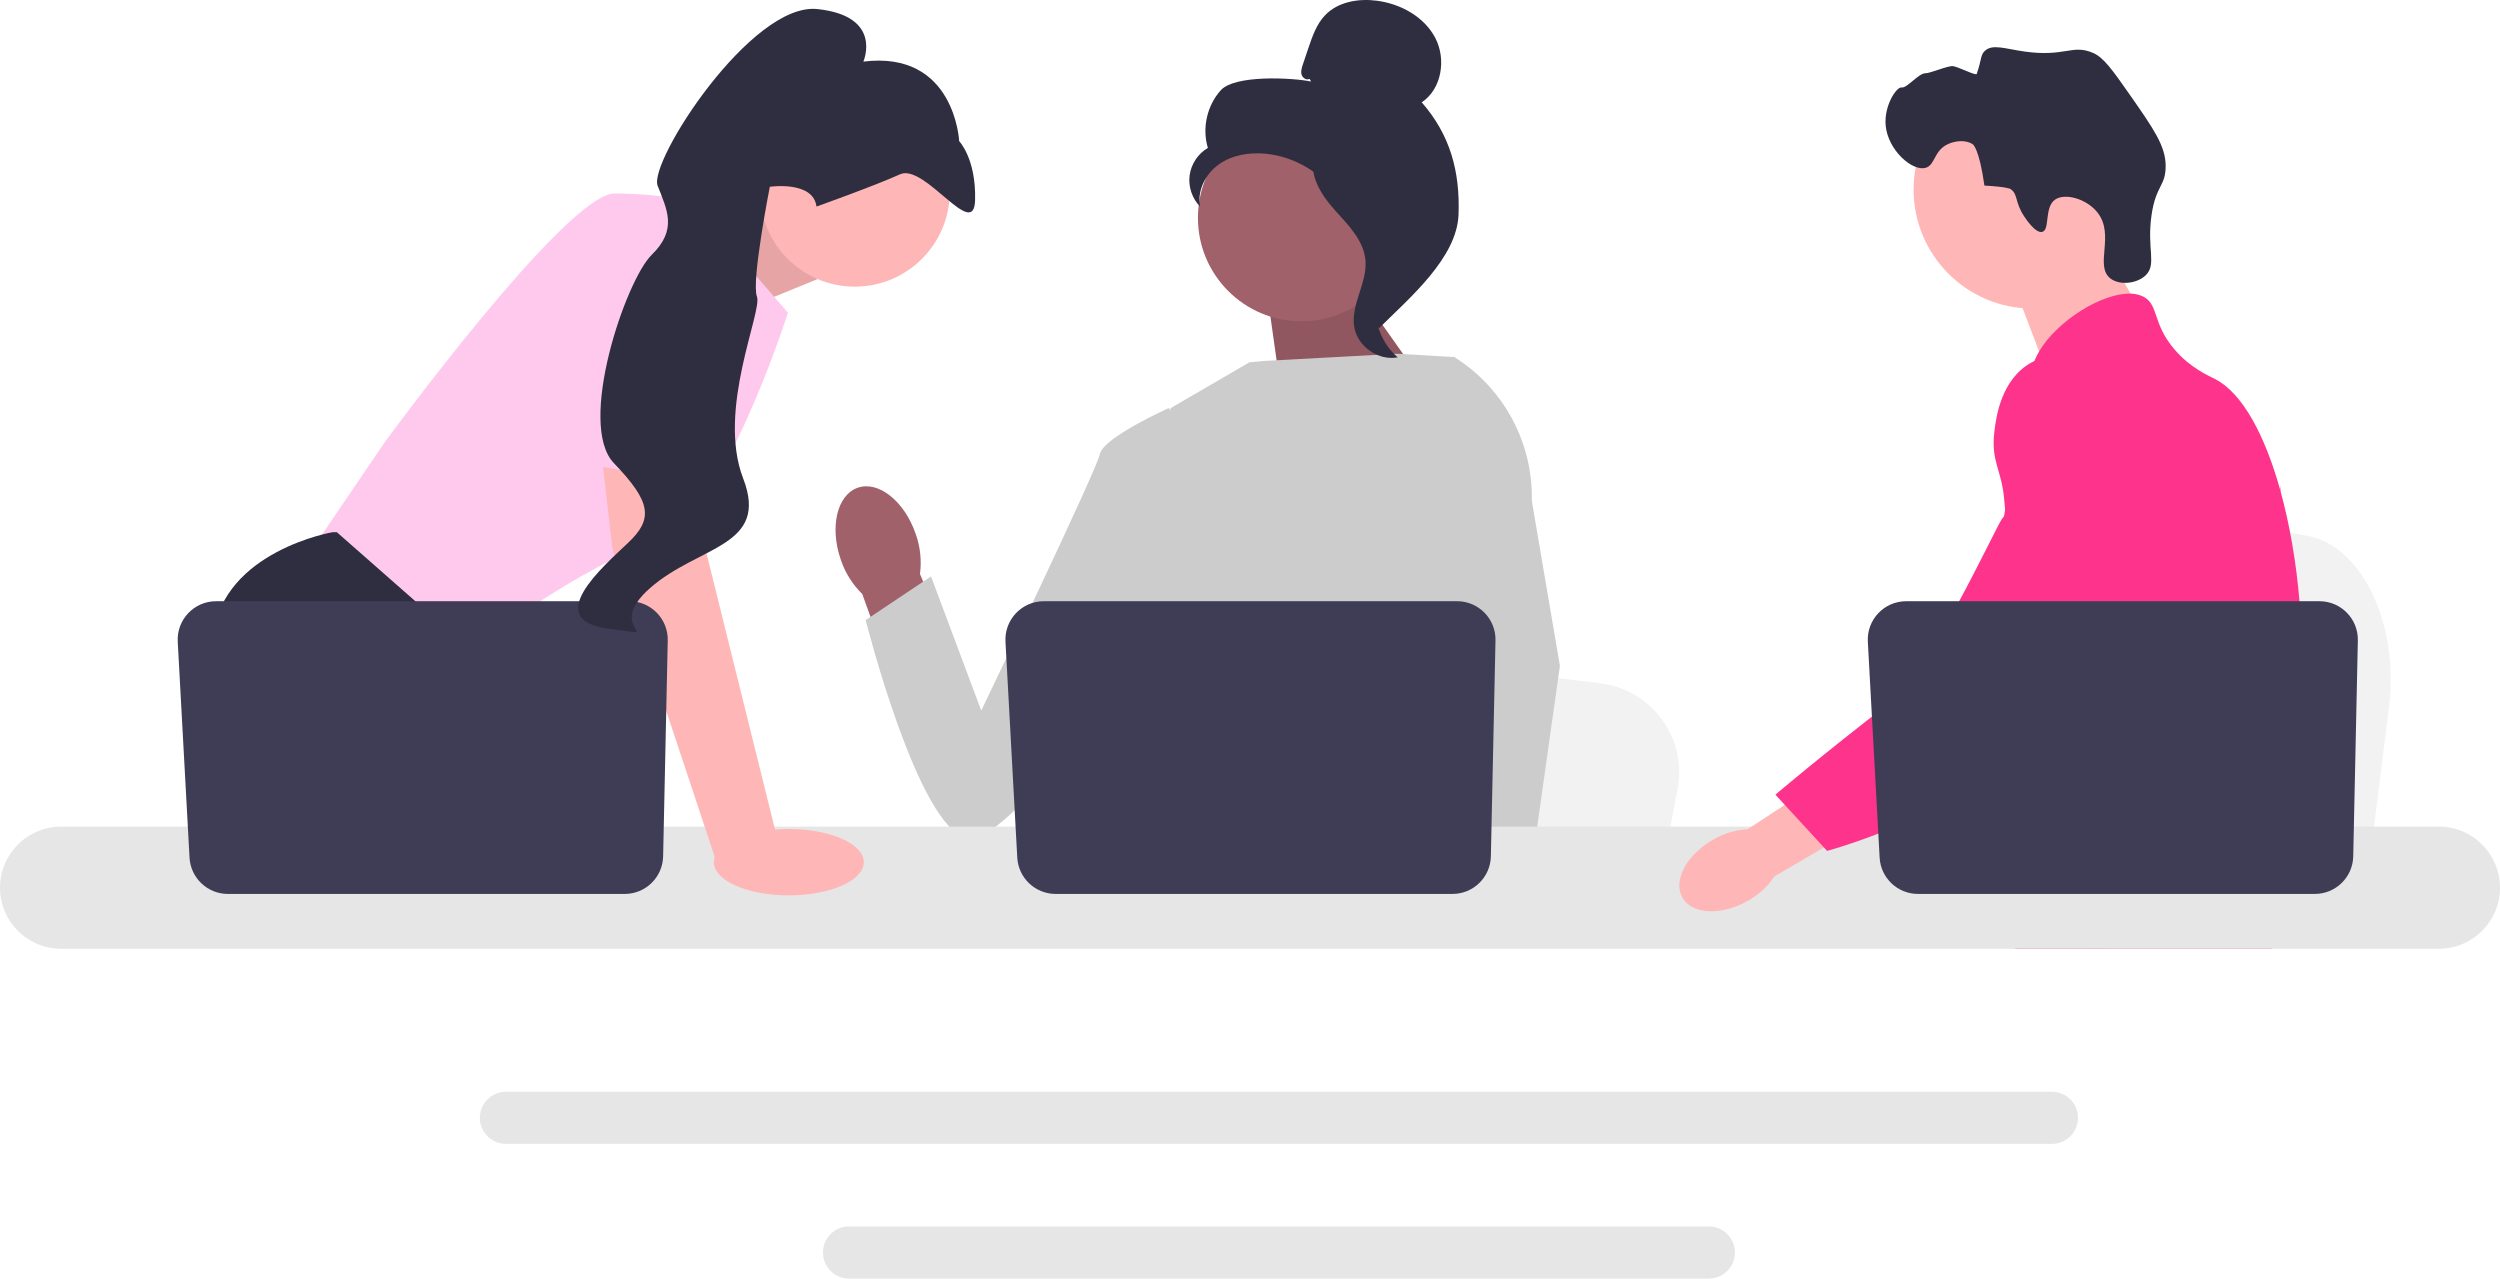
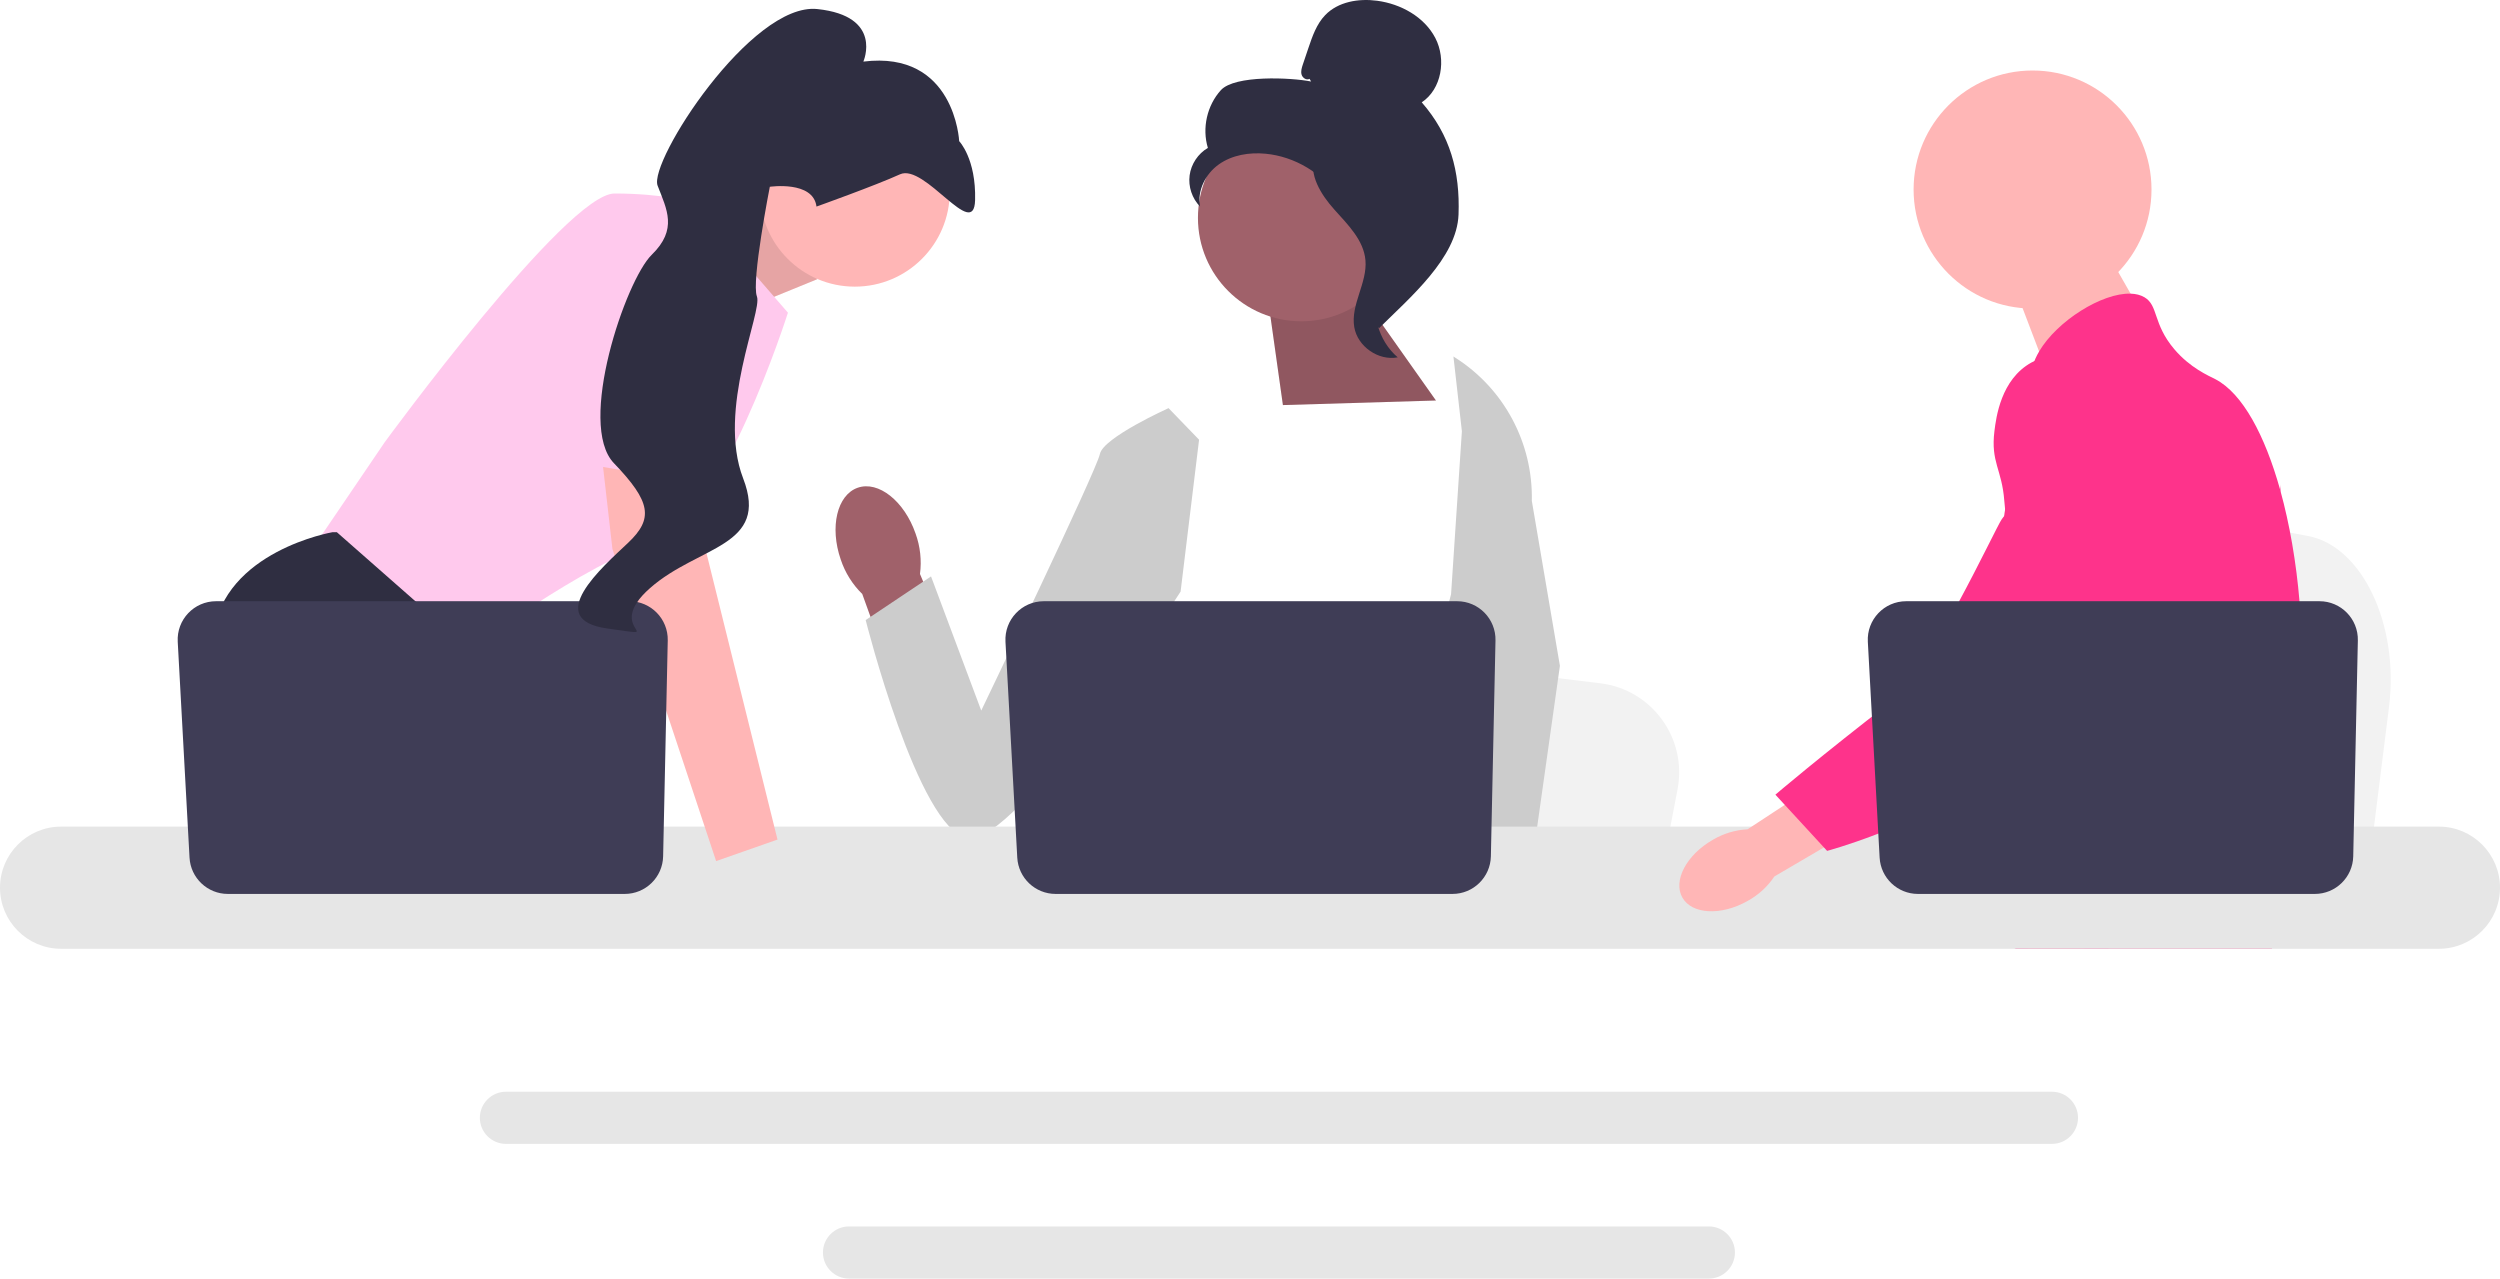
<svg xmlns="http://www.w3.org/2000/svg" width="481" height="246" viewBox="0 0 481 246" fill="none">
  <g clip-path="url(#clip0_1440_2188)">
    <path d="M459.649 136.003L458.142 148.007L454.402 177.825H379.277C379.864 171.142 380.666 161.522 381.523 151.138C381.607 150.101 381.696 149.057 381.78 148.007C383.929 121.904 386.28 92.365 386.28 92.365L396.156 94.206L415.318 97.771L423.127 99.223L444.036 103.119C454.461 105.057 461.632 120.16 459.649 136.003Z" fill="#F2F2F2" />
    <path d="M402.823 44.06L412.061 60.236L394.305 72.827L386.73 52.944L402.823 44.06Z" fill="#FFB6B6" />
    <path d="M391.062 59.364C403.702 59.364 413.949 49.111 413.949 36.464C413.949 23.817 403.702 13.565 391.062 13.565C378.422 13.565 368.176 23.817 368.176 36.464C368.176 49.111 378.422 59.364 391.062 59.364Z" fill="#FFB6B6" />
-     <path d="M389.42 41.584C387.603 38.816 388.316 37.369 386.795 36.352C386.795 36.352 386.183 35.943 381.801 35.709C380.82 28.645 379.596 27.788 379.596 27.788C378.184 26.801 376.09 27.122 374.787 27.725C372.031 29.003 372.35 31.762 370.495 32.289C367.931 33.019 363.267 28.907 362.808 24.201C362.433 20.361 364.905 16.632 365.886 16.829C366.858 17.025 369.186 14.052 370.443 14.097C371.301 14.129 374.808 12.604 375.751 12.723C376.782 12.853 380.179 14.627 380.32 14.222C381.304 11.405 381.015 10.624 381.85 9.819C383.329 8.391 385.748 9.385 389.544 9.919C397.354 11.017 398.717 8.44 402.719 10.187C404.741 11.069 406.433 13.448 409.734 18.171C414.351 24.775 416.659 28.077 416.674 31.929C416.689 35.856 414.788 35.607 413.953 41.422C413.023 47.895 414.998 50.855 412.841 52.958C411.173 54.583 407.784 54.969 406.003 53.542C402.954 51.1 406.944 45.207 403.57 40.902C401.499 38.259 397.334 37.083 395.426 38.389C393.269 39.867 394.457 44.202 392.94 44.613C391.641 44.965 389.737 42.066 389.42 41.584Z" fill="#2F2E41" />
    <path d="M442.735 131.775C442.096 142.696 439.561 146.144 438.673 159.042C438.479 161.873 438.362 165.16 438.362 169.08C438.362 170.079 438.368 171.046 438.368 171.99C438.368 173.999 438.329 175.898 438.096 177.825C437.918 179.363 437.613 180.912 437.108 182.544H387.816C387.81 182.533 387.81 182.522 387.804 182.511C387.516 181.256 387.333 180.057 387.194 178.908C387.15 178.541 387.111 178.18 387.078 177.825C387.033 177.408 386.994 176.998 386.956 176.592C386.806 174.977 386.656 173.45 386.301 171.99C385.824 169.974 384.958 168.075 383.182 166.243C382.455 165.493 381.729 164.911 381.018 164.4C380.879 164.305 380.746 164.211 380.607 164.116C378.643 162.767 376.784 161.796 375.175 159.042C375.147 159.003 375.125 158.958 375.103 158.92C374.825 158.437 374.104 157.171 373.582 155.483C373.033 153.728 372.7 151.524 373.299 149.27C374.726 143.929 380.008 143.396 384.325 137.999C384.791 137.416 385.252 136.772 385.69 136.056C387.643 132.88 388.171 130.082 388.792 126.756C388.892 126.217 388.981 125.684 389.053 125.168C389.109 124.779 389.159 124.396 389.198 124.018C389.541 120.848 389.375 118.116 388.97 115.674C387.649 107.673 383.754 102.72 386.506 95.541C387.372 93.287 388.598 91.594 389.835 90.144C392.454 87.074 395.146 85.081 394.68 81.117C394.208 77.119 391.178 76.569 390.84 73.077C390.668 71.311 391.245 69.451 392.327 67.625V67.619C395.79 61.739 404.435 56.326 409.929 56.498C410.944 56.526 411.843 56.754 412.592 57.192C415.306 58.791 414.174 62.283 418.33 67.181C421.421 70.817 424.917 72.272 426.243 72.96C431.498 75.703 435.771 83.793 438.673 94.136C438.695 94.214 438.717 94.292 438.739 94.375C440.532 100.855 441.797 108.211 442.424 115.674C442.69 118.833 442.846 122.009 442.879 125.151C442.907 127.661 442.851 129.837 442.735 131.775Z" fill="#FE338B" />
    <path d="M405.821 169.19L404.816 171.988L404.184 173.743L402.718 177.824L401.02 182.543H390.105L391.937 177.824L392.786 175.625L394.195 171.988L396.559 165.881L405.821 169.19Z" fill="#FFB6B6" />
    <path d="M438.843 93.181C438.815 93.542 438.776 93.941 438.737 94.374C438.305 98.783 437.283 106.673 435.791 115.673C435.003 120.42 434.082 125.478 433.044 130.503C430.814 141.346 428.039 152.023 424.904 159.041C424.343 160.307 423.766 161.451 423.178 162.461C422.729 163.233 422.257 163.993 421.763 164.743C420.165 167.203 418.372 169.535 416.513 171.711C416.441 171.805 416.358 171.894 416.275 171.989C415.975 172.344 415.664 172.694 415.354 173.044C413.833 174.759 412.28 176.358 410.776 177.824C408.945 179.612 407.18 181.194 405.598 182.543H387.874L387.802 182.51L385.25 181.377C385.25 181.377 385.977 180.522 387.192 178.907C387.442 178.579 387.708 178.218 387.997 177.824C388.352 177.341 388.735 176.808 389.145 176.23C390 175.02 390.971 173.599 392.014 171.989C394.034 168.874 396.337 165.043 398.662 160.607C398.929 160.09 399.2 159.568 399.472 159.041C399.478 159.024 399.489 159.007 399.494 158.991C399.955 158.091 400.41 157.164 400.865 156.22C404.722 148.192 405.826 141.529 406.143 139.37C406.586 136.316 407.202 132.046 407.036 127.349C406.924 124.251 406.475 120.975 405.404 117.721V117.716C405.182 117.033 404.932 116.35 404.65 115.673C404.145 114.457 403.545 113.257 402.835 112.075C399.7 106.867 397.153 106.65 395.127 100.976C394.528 99.294 393.168 95.496 393.584 91.487V91.482C393.635 90.988 393.718 90.488 393.829 89.988V89.983C393.856 89.844 393.896 89.7 393.935 89.561C394.25 88.334 394.772 87.118 395.566 85.963C397.114 83.72 399.228 82.387 401.12 81.593L401.126 81.588C403.312 80.677 405.199 80.483 405.565 80.45C413.672 79.728 419.959 86.546 423.395 90.271C424.721 91.709 425.936 92.914 427.046 93.897C435.685 101.615 438.055 96.684 438.671 94.136C438.765 93.742 438.815 93.403 438.843 93.181Z" fill="#FE338B" />
    <path d="M438.871 92.893C438.871 92.92 438.866 93.015 438.844 93.17C438.855 93.087 438.861 93.004 438.866 92.926C438.866 92.909 438.866 92.898 438.871 92.893Z" fill="#6C63FF" />
    <path d="M394.799 210.049H97.341C94.577 210.049 92.324 212.297 92.324 215.063C92.324 217.833 94.577 220.082 97.341 220.082H394.799C397.562 220.082 399.81 217.833 399.81 215.063C399.81 212.297 397.562 210.049 394.799 210.049Z" fill="#E6E6E6" />
    <path d="M328.787 235.967H163.347C160.583 235.967 158.336 238.215 158.336 240.98C158.336 243.745 160.583 246 163.347 246H328.787C331.55 246 333.803 243.745 333.803 240.98C333.803 238.215 331.55 235.967 328.787 235.967Z" fill="#E6E6E6" />
    <path d="M130.441 45.124L149.188 37.23L157.229 53.724L137.529 61.769L130.441 45.124Z" fill="#FFB6B6" />
    <path opacity="0.1" d="M130.441 45.124L149.188 37.23L157.229 53.724L137.529 61.769L130.441 45.124Z" fill="black" />
    <path d="M133.105 38.84L151.599 60.16C151.599 60.16 138.734 100.789 125.868 104.41C113.003 108.03 89.282 125.73 89.282 125.73L59.531 106.421L74.005 85.101C74.005 85.101 108.983 37.23 118.23 37.23C127.477 37.23 133.105 38.84 133.105 38.84Z" fill="#FFC9ED" />
    <path d="M108.118 177.824H65.067L62.346 174.183L51.233 159.32L48.676 155.9C48.676 155.9 39.027 138.2 41.037 122.11C43.047 106.019 63.954 102.398 63.954 102.398H64.814L90.408 124.901L88.88 145.844L96.986 159.32L108.118 177.824Z" fill="#2F2E41" />
    <path d="M73.886 177.825H62.348V160.729L73.886 177.825Z" fill="#2F2E41" />
    <path d="M322.76 151.87L321.325 159.32L317.763 177.824H246.203C246.762 173.677 247.526 167.707 248.342 161.263C248.422 160.619 248.507 159.972 248.587 159.32C250.634 143.121 252.873 124.789 252.873 124.789L262.281 125.932L280.534 128.144L287.971 129.045L307.889 131.463C317.819 132.666 324.65 142.038 322.76 151.87Z" fill="#F2F2F2" />
    <path d="M424.028 177.825H385.215C385.806 177.129 386.139 176.727 386.139 176.727L397.775 174.804L421.749 170.846C421.749 170.846 422.842 173.674 424.028 177.825Z" fill="#2F2E41" />
    <path d="M259.396 53.172L276.275 77.056L246.832 77.936L243.672 55.49L259.396 53.172Z" fill="#A0616A" />
    <path opacity="0.1" d="M259.396 53.172L276.275 77.056L246.832 77.936L243.672 55.49L259.396 53.172Z" fill="black" />
    <path d="M176.155 102.658C173.99 96.407 169.01 92.458 165.034 93.837C161.058 95.217 159.592 101.402 161.759 107.656C162.591 110.166 164.011 112.44 165.901 114.288L175.412 140.659L187.685 135.929L177.006 110.434C177.347 107.811 177.056 105.145 176.155 102.658Z" fill="#A0616A" />
-     <path d="M290.41 90.487L290.387 114.828L288.124 123.819L283.468 142.311L280.079 159.319L277.554 171.991L276.653 176.516C275.974 176.971 275.298 177.405 274.623 177.824H215.816C212.475 175.817 210.605 174.256 210.605 174.256C210.605 174.256 211.53 173.387 212.588 171.991C214.373 169.634 216.532 165.772 215.209 162.083C214.931 161.311 214.859 160.369 214.944 159.319C215.482 152.392 222.743 140.678 222.743 140.678L221.24 123.292L220.58 115.673L225.229 78.523L240.382 69.71L242.998 69.456L268.821 68.061L279.495 68.676L279.981 68.809L290.41 90.487Z" fill="#CCCCCC" />
    <path d="M291.558 177.825H278.692L278.125 171.992L278.113 171.876L281.756 171.626L291.232 170.979L291.397 174.47L291.525 177.149L291.558 177.825Z" fill="#FFB6B6" />
    <path d="M294.723 96.373L300.127 128.1L295.717 159.32L295.03 164.179L293.815 172.76L293.441 175.399L293.454 175.684L293.546 177.824H278.268L277.705 171.991L277.657 171.468L276.507 159.521L276.487 159.32L274.047 133.985L278.831 115.674L279.185 114.326V114.322L281.267 82.969L279.654 68.721L279.638 68.588C279.67 68.608 279.699 68.628 279.731 68.648C279.815 68.701 279.9 68.753 279.98 68.809C289.372 74.771 294.968 85.23 294.723 96.373Z" fill="#CCCCCC" />
    <path d="M230.702 84.603L224.827 78.523C224.827 78.523 212.25 84.196 211.623 87.344C210.996 90.491 188.791 136.717 188.791 136.717L179.13 110.9L166.555 119.301C166.555 119.301 176.645 159.383 186.082 161.265C195.518 163.146 227.146 113.823 227.146 113.823L230.702 84.603Z" fill="#CCCCCC" />
    <path d="M469.253 159.041H11.742C5.266 159.041 0 164.316 0 170.795C0 177.274 5.266 182.544 11.742 182.544H469.253C475.728 182.544 481 177.275 481 170.795C481 164.315 475.728 159.041 469.253 159.041Z" fill="#E6E6E6" />
    <path d="M287.733 123.225L286.844 164.757C286.758 168.777 283.476 171.992 279.456 171.992H203.1C199.176 171.992 195.936 168.923 195.722 165.002L193.453 123.47C193.221 119.235 196.591 115.674 200.83 115.674H280.346C284.489 115.674 287.822 119.081 287.733 123.225Z" fill="#3F3D56" />
    <path d="M164.468 55.151C174.557 55.151 182.736 46.968 182.736 36.873C182.736 26.777 174.557 18.594 164.468 18.594C154.378 18.594 146.199 26.777 146.199 36.873C146.199 46.968 154.378 55.151 164.468 55.151Z" fill="#FFB6B6" />
    <path d="M133.912 84.699L135.922 106.421L149.591 161.532L137.782 165.674L117.83 105.617L115.074 81.481L133.912 84.699Z" fill="#FFB6B6" />
    <path d="M128.475 123.225L127.586 164.757C127.5 168.777 124.218 171.992 120.199 171.992H43.842C39.918 171.992 36.678 168.923 36.464 165.002L34.195 123.47C33.963 119.235 37.333 115.674 41.573 115.674H121.088C125.231 115.674 128.564 119.081 128.475 123.225Z" fill="#3F3D56" />
-     <path d="M151.767 172.272C159.736 172.272 166.195 169.413 166.195 165.887C166.195 162.361 159.736 159.502 151.767 159.502C143.799 159.502 137.34 162.361 137.34 165.887C137.34 169.413 143.799 172.272 151.767 172.272Z" fill="#FFB6B6" />
    <path d="M105.566 88.019L113.808 44.069C113.808 44.069 136.725 40.851 137.529 48.494C138.333 56.137 136.954 93.49 136.954 93.49L105.566 88.019Z" fill="#FFC9ED" />
    <path d="M157.092 39.745C157.092 39.745 168.393 35.71 173.16 33.538C177.927 31.367 187.397 46.512 187.608 38.514C187.819 30.515 184.546 27.161 184.546 27.161C184.546 27.161 183.729 9.663 166.11 11.851C166.11 11.851 169.986 3.096 157.265 1.743C144.544 0.389 124.753 31.125 126.525 35.719C128.298 40.312 130.423 44.11 125.394 49.021C120.366 53.932 110.95 81.651 118.114 89.11C125.278 96.569 125.748 99.805 120.839 104.446C115.931 109.086 104.328 119.176 116.873 120.927C129.418 122.679 115.726 121.371 125.078 113.14C134.43 104.909 148.077 105.245 142.982 92.039C137.886 78.833 146.739 59.909 145.631 57.038C144.524 54.167 148.113 35.937 148.113 35.937C148.113 35.937 156.467 34.709 157.092 39.745Z" fill="#2F2E41" />
    <path d="M250.371 61.817C261.354 61.817 270.258 52.909 270.258 41.919C270.258 30.93 261.354 22.021 250.371 22.021C239.388 22.021 230.484 30.93 230.484 41.919C230.484 52.909 239.388 61.817 250.371 61.817Z" fill="#A0616A" />
    <path d="M251.956 15.167C251.381 15.503 250.61 14.995 250.426 14.354C250.241 13.713 250.456 13.033 250.669 12.402L251.742 9.222C252.503 6.967 253.311 4.633 254.959 2.916C257.447 0.325 261.4 -0.334 264.959 0.144C269.529 0.757 274.038 3.233 276.163 7.328C278.288 11.422 277.383 17.136 273.544 19.69C279.016 25.966 280.924 32.96 280.622 41.283C280.321 49.607 271.256 57.267 265.344 63.13C264.024 62.33 262.824 58.577 263.55 57.214C264.276 55.85 263.236 54.271 264.135 53.015C265.034 51.76 265.786 53.759 264.877 52.511C264.304 51.723 266.542 49.91 265.69 49.439C261.566 47.158 260.194 42.015 257.604 38.076C254.48 33.326 249.133 30.109 243.475 29.575C240.358 29.281 237.066 29.813 234.511 31.624C231.956 33.435 230.302 36.67 230.894 39.746C229.36 38.187 228.596 35.903 228.884 33.734C229.172 31.565 230.506 29.56 232.394 28.456C231.246 24.657 232.229 20.288 234.894 17.349C237.558 14.409 248.367 14.91 252.257 15.684L251.956 15.167Z" fill="#2F2E41" />
    <path d="M252.562 29.689C257.715 30.246 261.435 34.712 264.576 38.835C266.387 41.212 268.283 43.837 268.238 46.825C268.192 49.847 266.173 52.438 265.208 55.301C263.631 59.981 265.168 65.549 268.922 68.756C265.213 69.46 261.203 66.677 260.562 62.954C259.817 58.62 263.1 54.437 262.712 50.056C262.369 46.197 259.329 43.227 256.745 40.341C254.161 37.456 251.734 33.627 252.923 29.939L252.562 29.689Z" fill="#2F2E41" />
    <path d="M329.586 161.556C324.483 164.46 321.844 169.449 323.691 172.698C325.539 175.948 331.173 176.227 336.278 173.321C338.333 172.188 340.087 170.579 341.393 168.629L362.861 156.05L356.747 146.096L336.233 159.553C333.889 159.68 331.61 160.367 329.586 161.556Z" fill="#FFB6B6" />
    <path d="M402.273 69.314C401.631 69.059 396.002 66.926 390.863 69.742C384.96 72.977 384.048 80.362 383.728 82.952C382.989 88.935 385.166 90.276 385.625 96.333C386.485 107.665 388.751 94.737 385.132 99.91C383.879 101.7 371.083 129.447 364.026 134.881C350.301 145.451 341.586 152.895 341.586 152.895L351.536 163.709C351.536 163.709 367.258 159.518 381.155 150.489C395.409 141.228 402.537 136.598 408.051 127.539C408.525 126.759 419.887 107.454 413.785 86.106C412.394 81.237 409.843 72.316 402.273 69.314Z" fill="#FE338B" />
    <path d="M453.651 123.225L452.762 164.757C452.675 168.777 449.393 171.992 445.374 171.992H369.018C365.094 171.992 361.854 168.923 361.64 165.002L359.371 123.47C359.139 119.235 362.509 115.674 366.748 115.674H446.264C450.407 115.674 453.74 119.081 453.651 123.225Z" fill="#3F3D56" />
  </g>
  <defs>
    <clipPath id="clip0_1440_2188">
      <rect width="481" height="246" fill="white" />
    </clipPath>
  </defs>
</svg>